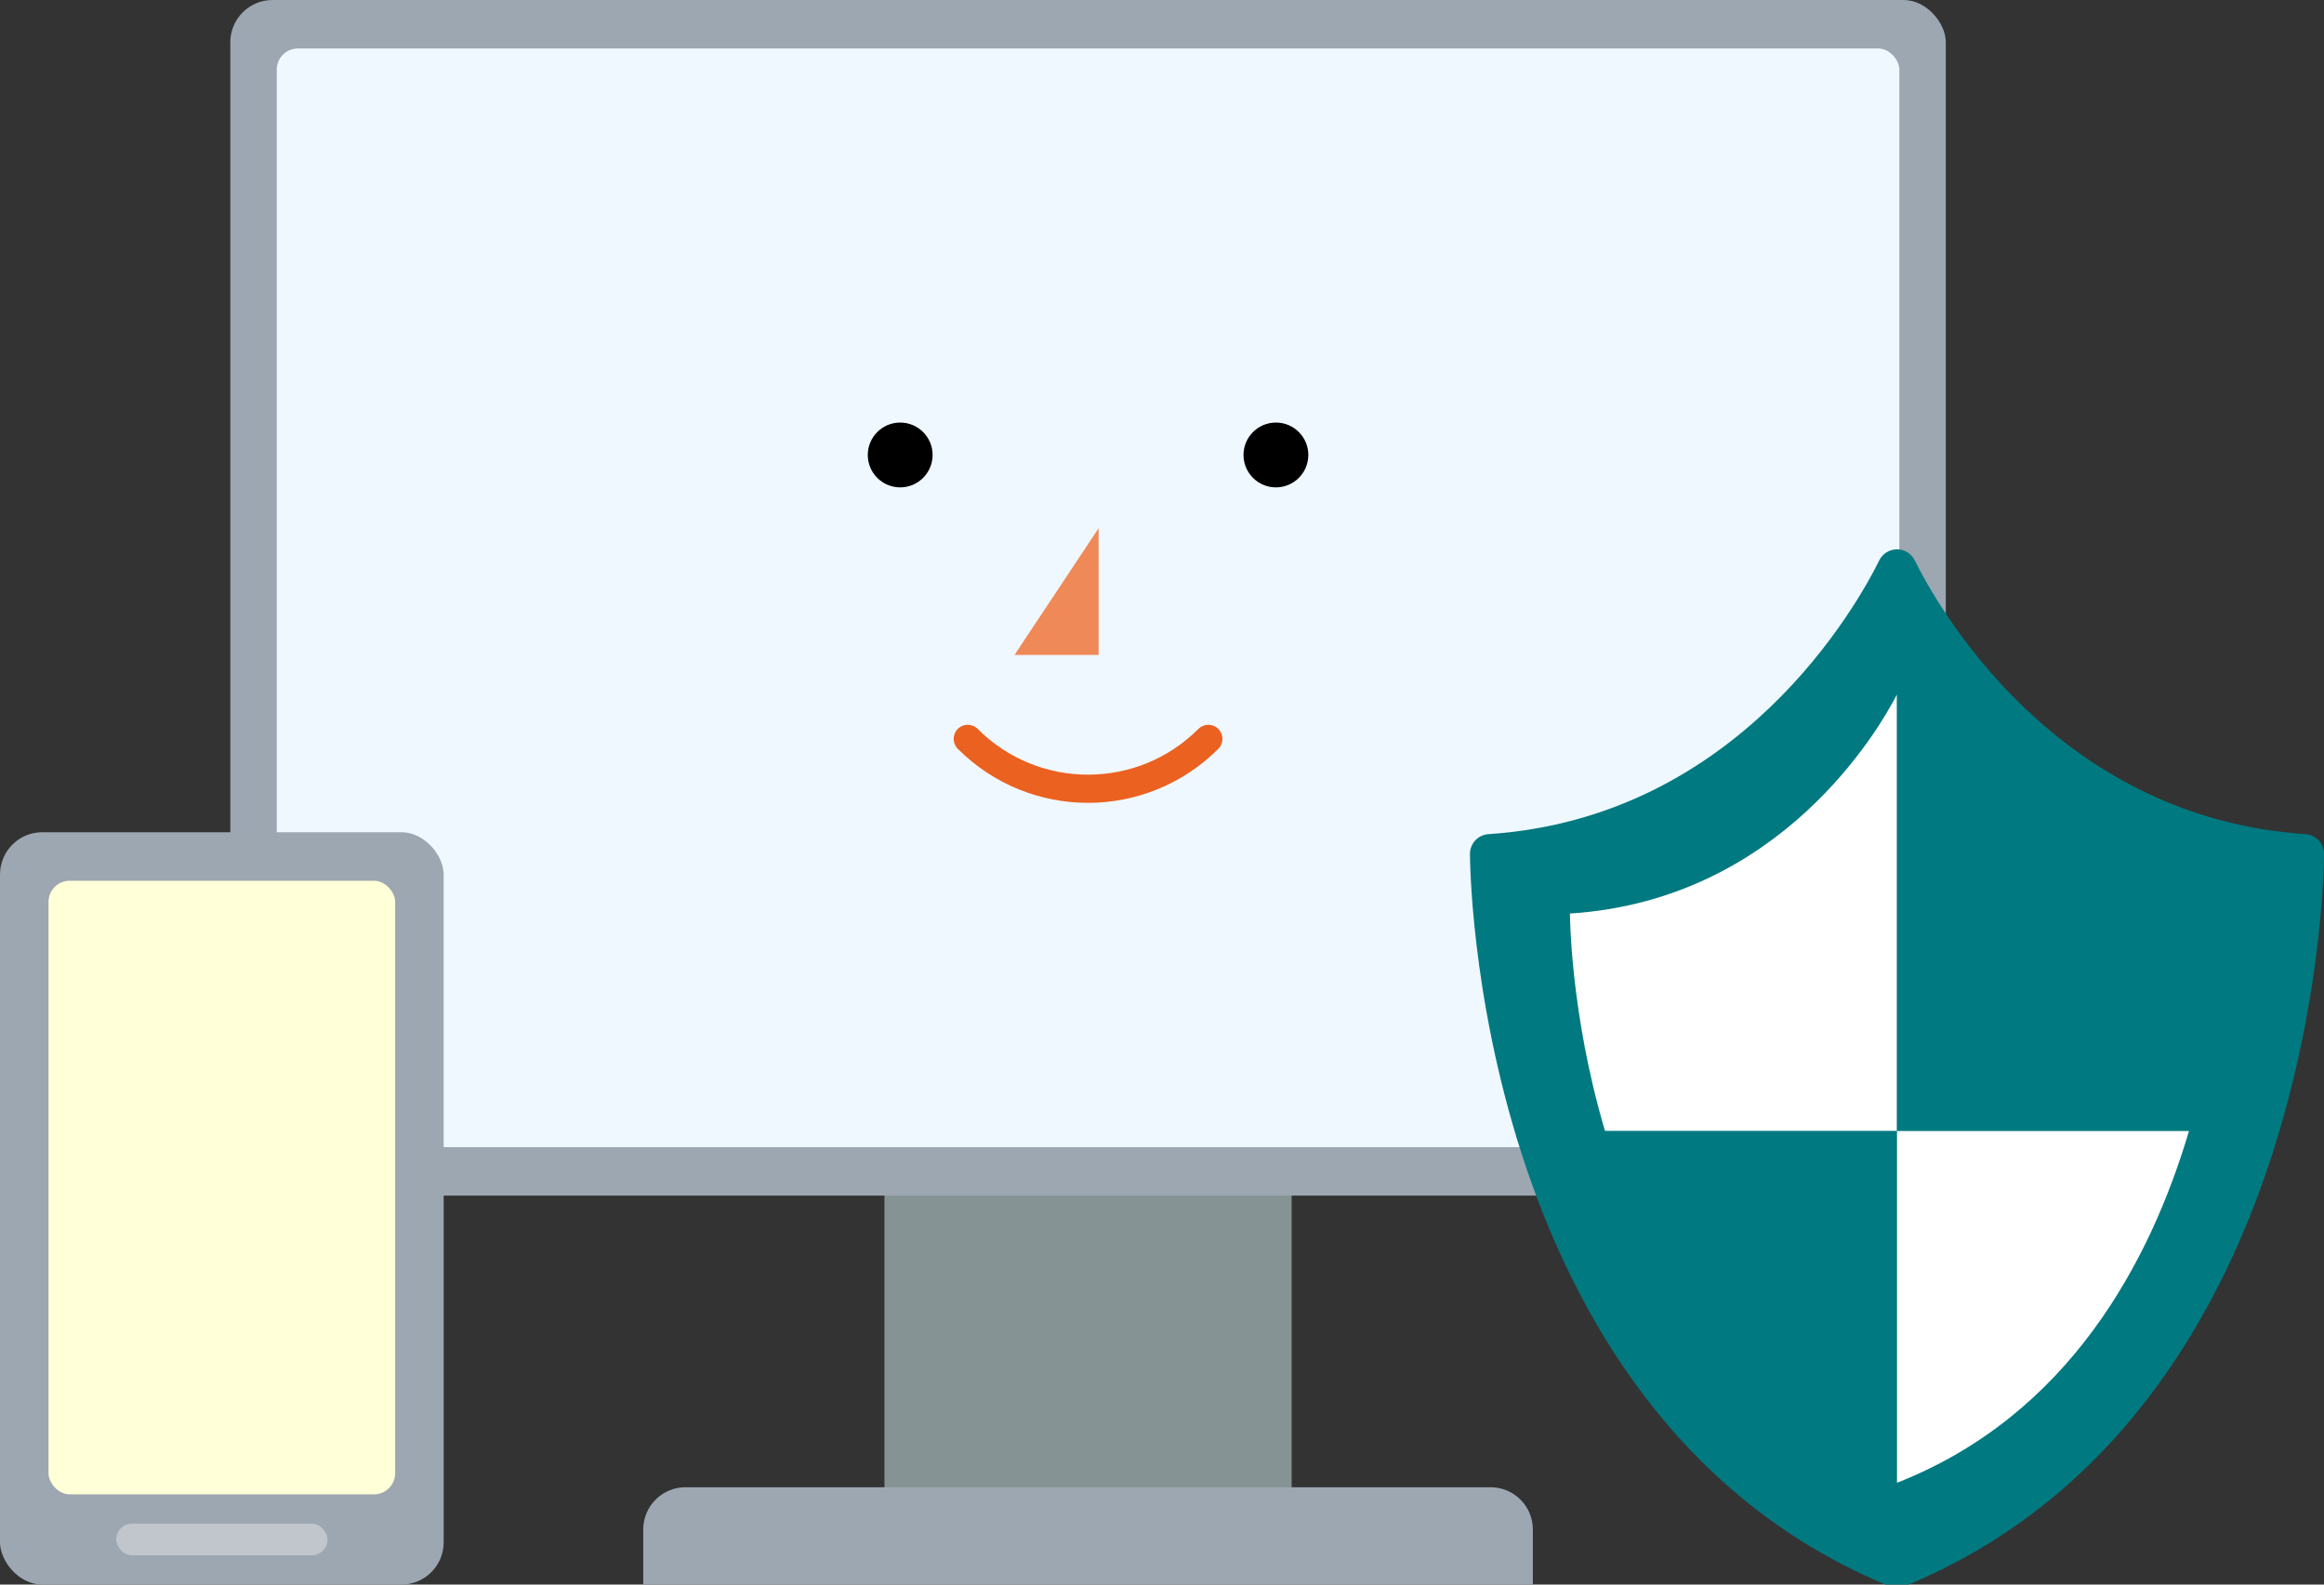
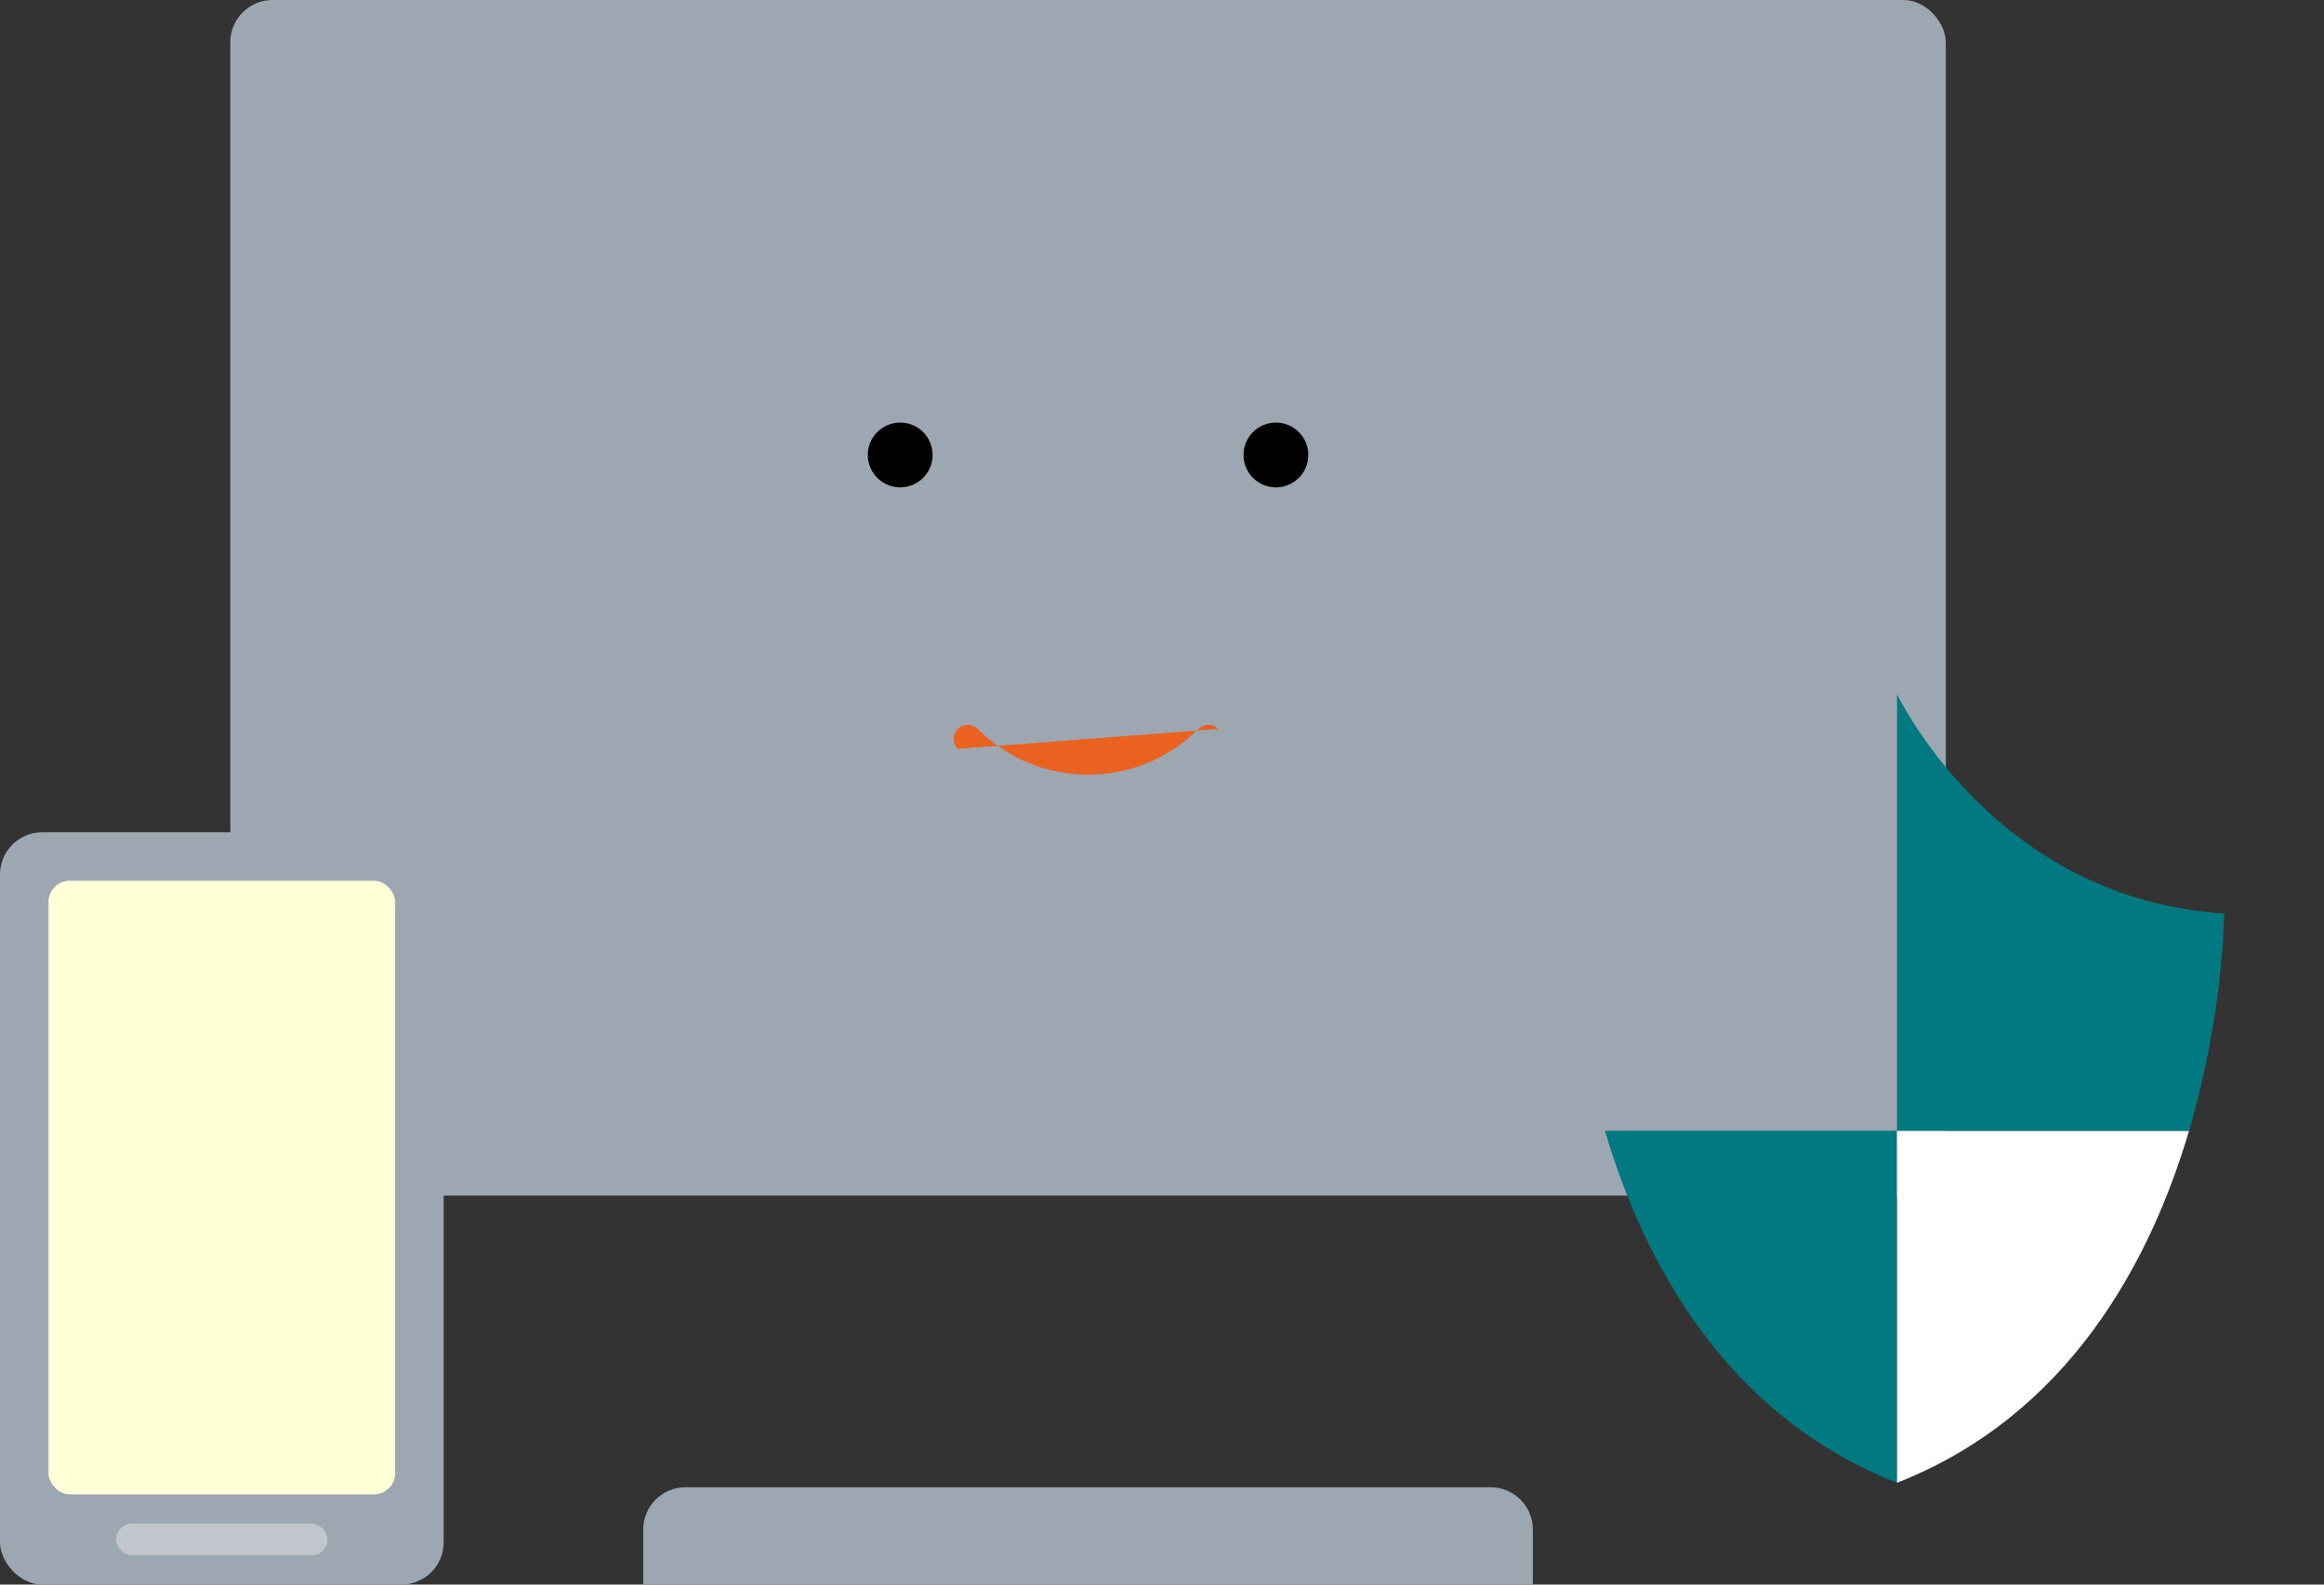
<svg xmlns="http://www.w3.org/2000/svg" xmlns:xlink="http://www.w3.org/1999/xlink" viewBox="0 0 110 75">
  <rect x="0" y="0" width="110" height="75" fill="#333333" stroke="none" />
  <defs>
    <style>.d{fill:#007980;}.e{fill:#f08958;}.f{fill:#eb6120;}.g{fill:#ffffd8;}.h{fill:#fff;}.i{fill:#eff8ff;}.j{fill:#9da7b1;}.k{fill:#859394;}.l{fill:#c0c6cc;}</style>
    <symbol id="a" viewBox="0 0 33.083 40.22">
      <g>
-         <path d="M32.368,11.032c-4.871-.327-8.421-2.537-10.898-4.903-2.472-2.363-3.836-4.879-4.241-5.702-.129-.261-.396-.427-.687-.427s-.559,.167-.687,.427c-.405,.823-1.769,3.339-4.241,5.702-2.477,2.366-6.028,4.576-10.898,4.903-.401,.027-.715,.362-.715,.765,.002,.048,0,5.41,2.009,11.639,1.006,3.114,2.517,6.448,4.804,9.434,2.285,2.985,5.356,5.62,9.438,7.292,.187,.077,.395,.077,.581,0,4.082-1.672,7.153-4.307,9.438-7.292,3.429-4.481,5.118-9.737,5.966-13.874,.846-4.138,.847-7.163,.847-7.199,0-.402-.314-.738-.715-.765Z" style="fill:#007980;" />
        <g>
          <path d="M5.229,22.522c1.499,5.063,4.655,11.018,11.312,13.633v-13.633H5.229Z" style="fill:#007980;" />
-           <path d="M16.542,5.618c-.693,1.346-4.503,7.966-12.668,8.489,0,0,.003,3.845,1.356,8.416h11.312V5.618Z" style="fill:#fff;" />
          <path d="M27.854,22.522h-11.312v13.633h0c6.658-2.615,9.814-8.57,11.312-13.633Z" style="fill:#fff;" />
          <path d="M16.542,5.618V22.522h11.312c1.353-4.571,1.356-8.416,1.356-8.416-8.165-.523-11.975-7.142-12.668-8.489Z" style="fill:#007980;" />
        </g>
      </g>
    </symbol>
  </defs>
  <g id="b" />
  <g id="c" />
  <g>
    <g>
      <g>
-         <rect x="41.864" y="42.305" width="19.272" height="30.087" style="fill:#859394;" />
        <rect x="10.901" width="81.198" height="56.589" rx="2" ry="2" style="fill:#9da7b1;" />
-         <rect x="13.1" y="2.295" width="76.8" height="52" rx="1" ry="1" style="fill:#eff8ff;" />
        <path d="M32.446,70.393h38.108c1.104,0,2,.896,2,2v2.607H30.446v-2.607c0-1.104,.896-2,2-2Z" style="fill:#9da7b1;" />
      </g>
      <use width="33.083" height="40.22" transform="translate(69.575 26) scale(1.222)" xlink:href="#a" />
      <g>
        <rect y="39.391" width="21" height="35.609" rx="2" ry="2" style="fill:#9da7b1;" />
        <rect x="2.296" y="41.687" width="16.408" height="29.042" rx="1" ry="1" style="fill:#ffffd8;" />
      </g>
      <g>
        <g>
          <path d="M44.142,21.534c0,.847-.687,1.534-1.534,1.534-.847,0-1.534-.687-1.534-1.534s.687-1.534,1.534-1.534,1.534,.687,1.534,1.534Z" />
          <circle cx="60.392" cy="21.534" r="1.534" />
        </g>
-         <polygon points="52 25 48.018 31 52 31 52 25" style="fill:#f08958;" />
-         <path d="M57.666,34.501c-.26-.26-.682-.26-.943,0-1.446,1.445-3.331,2.164-5.223,2.165-1.892,0-3.777-.72-5.223-2.165-.26-.26-.683-.26-.943,0s-.26,.682,0,.943c1.702,1.702,3.937,2.557,6.166,2.556,2.229,0,4.464-.854,6.166-2.556,.26-.26,.26-.682,0-.943Z" style="fill:#eb6120;" />
+         <path d="M57.666,34.501c-.26-.26-.682-.26-.943,0-1.446,1.445-3.331,2.164-5.223,2.165-1.892,0-3.777-.72-5.223-2.165-.26-.26-.683-.26-.943,0s-.26,.682,0,.943Z" style="fill:#eb6120;" />
      </g>
    </g>
    <rect x="5.5" y="72.115" width="10" height="1.5" rx=".75" ry=".75" style="fill:#c0c6cc;" />
  </g>
</svg>